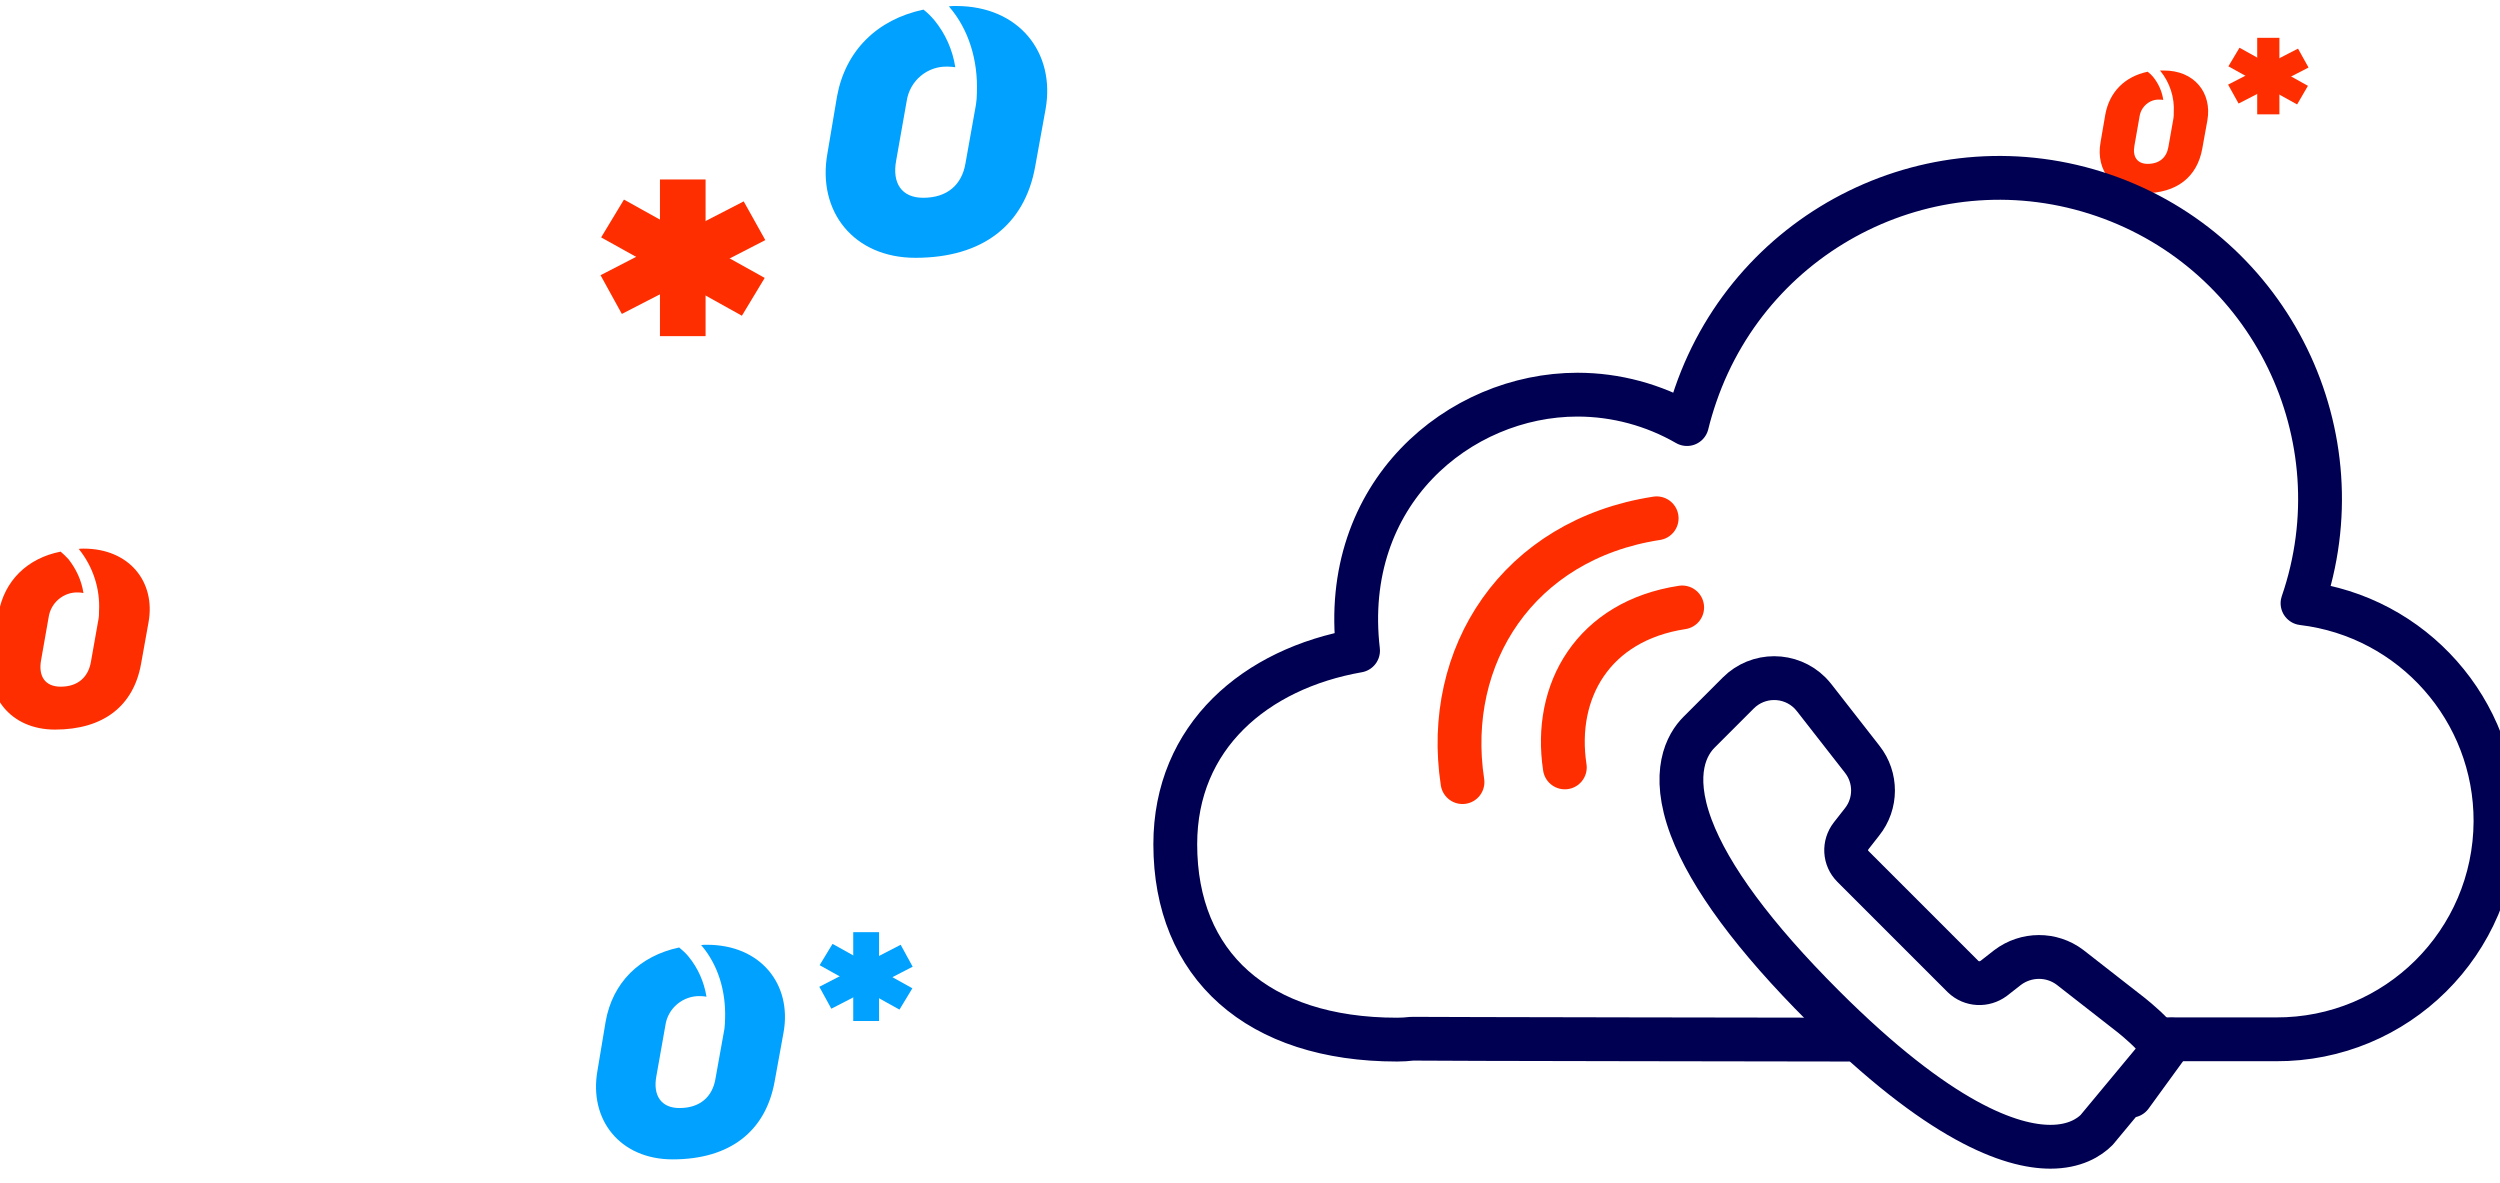
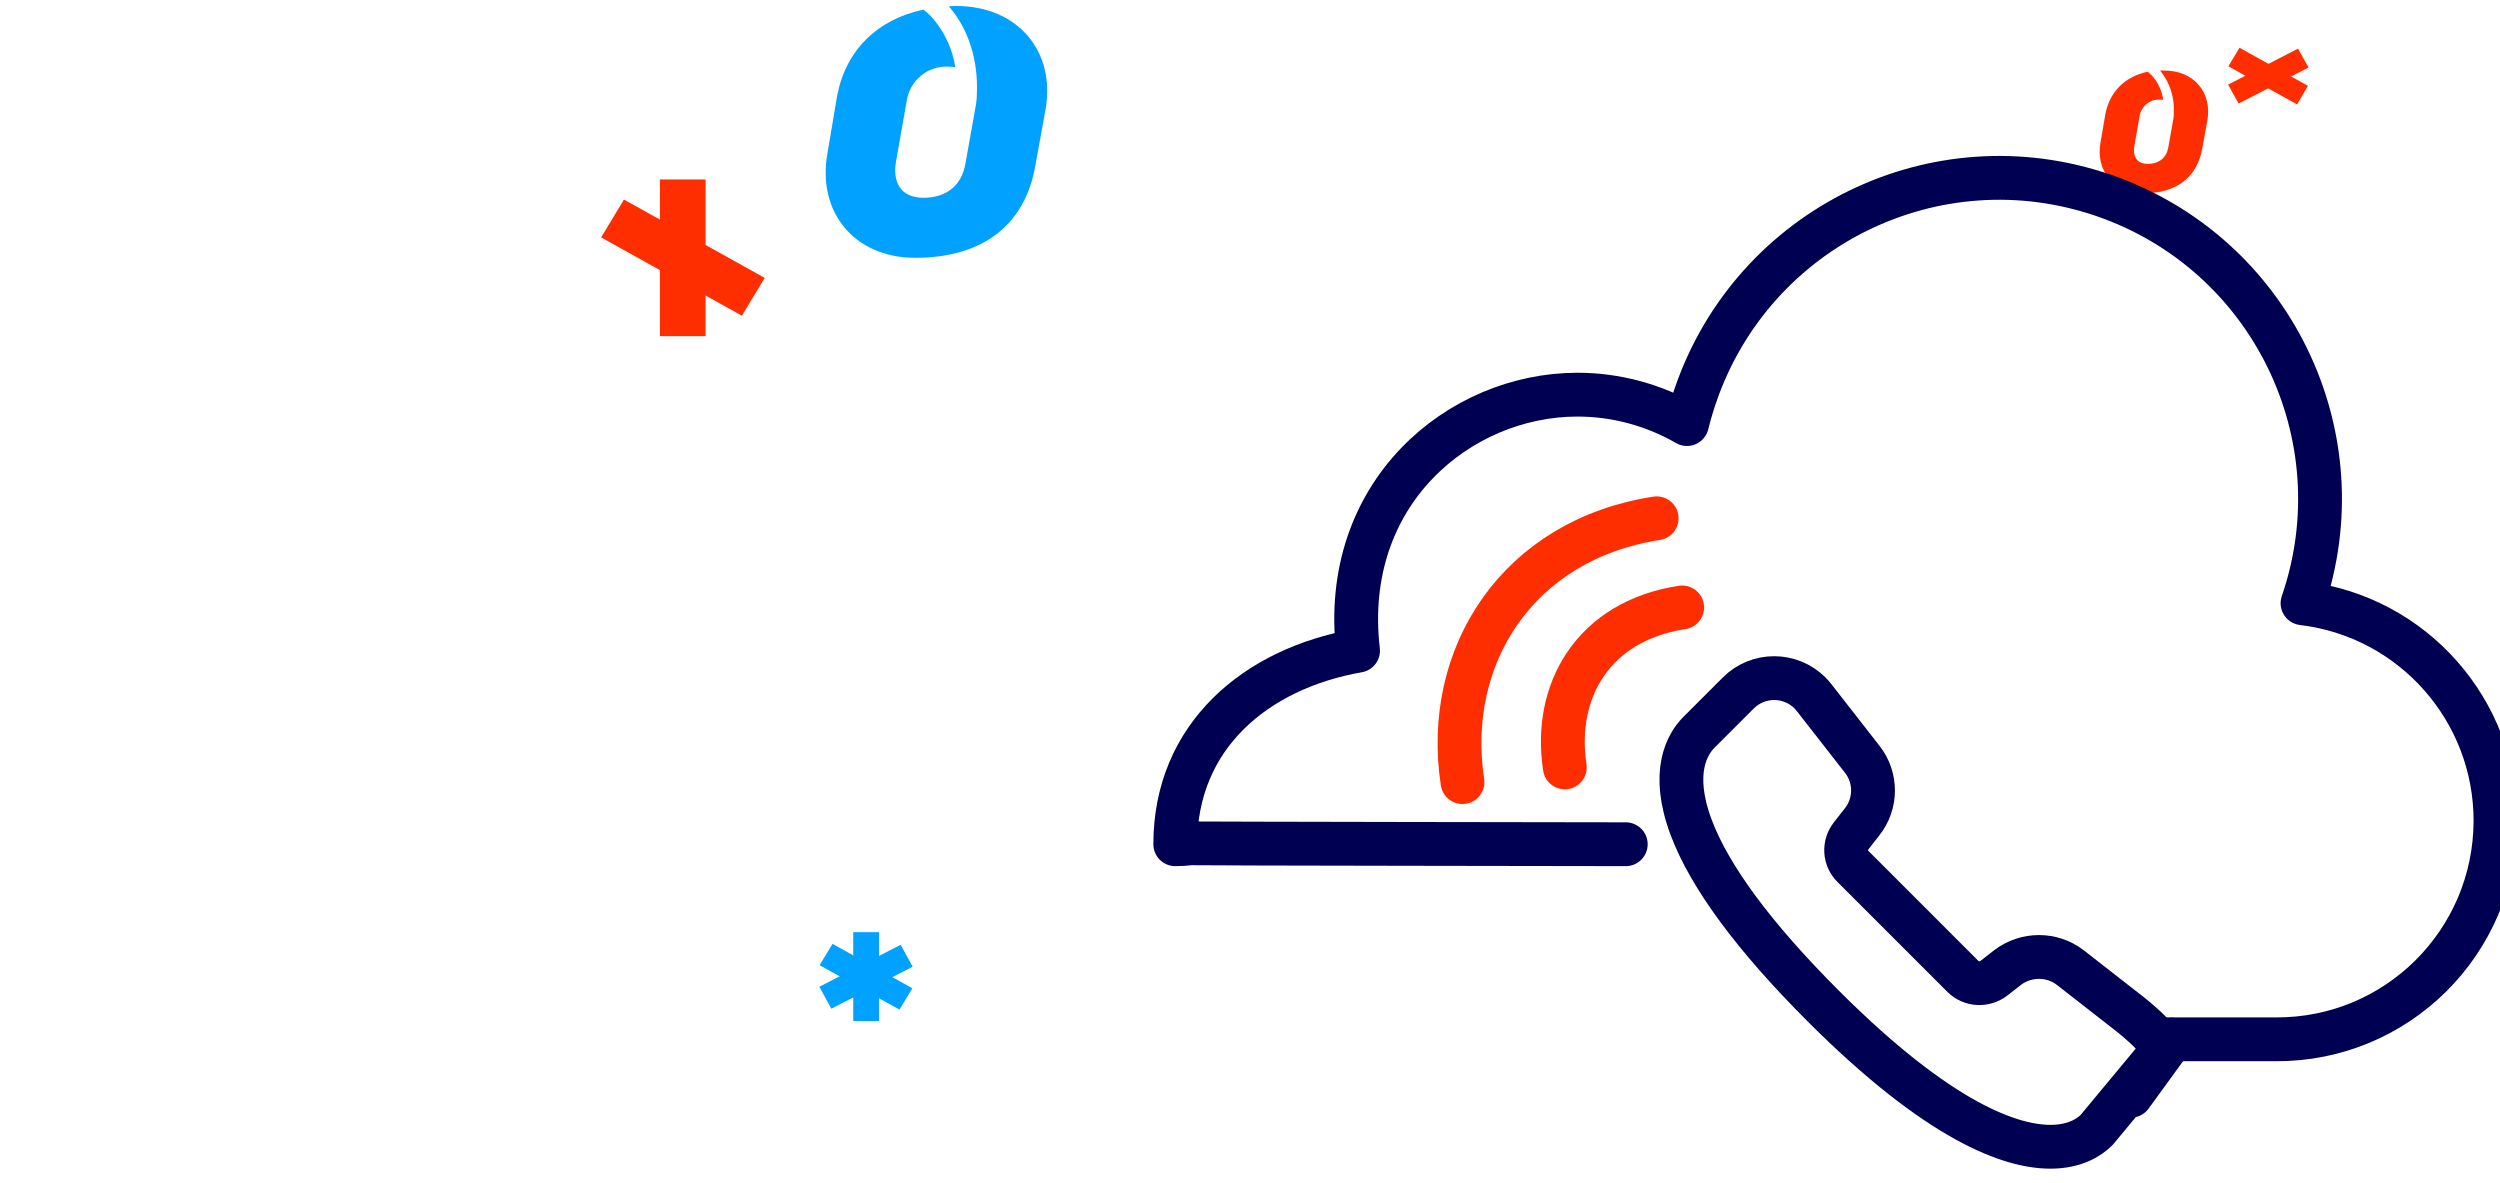
<svg xmlns="http://www.w3.org/2000/svg" version="1.1" id="Layer_1" x="0px" y="0px" viewBox="0 0 833 394.1" style="enable-background:new 0 0 833 394.1;" xml:space="preserve">
  <style type="text/css">
	.st0{fill:none;stroke:#000052;stroke-width:14.6;stroke-linecap:round;stroke-linejoin:round;}
	.st1{fill:none;stroke:#00A1FF;stroke-width:14.6;stroke-linecap:round;stroke-miterlimit:10;}
	.st2{fill:#FFFFFF;stroke:#000052;stroke-width:14.6;stroke-linecap:round;stroke-linejoin:round;}
	.st3{fill:#FFFFFF;stroke:#FF2E00;stroke-width:14.6;stroke-linecap:round;stroke-linejoin:round;}
	.st4{fill:none;stroke:#FF2E00;stroke-width:14.6;stroke-linecap:round;stroke-linejoin:round;}
	.st5{fill:none;stroke:#00A1FF;stroke-width:14.6;stroke-miterlimit:10;}
	.st6{fill:#FF2E00;}
	.st7{fill:#00A1FF;}
	
		.st8{fill-rule:evenodd;clip-rule:evenodd;fill:none;stroke:#000052;stroke-width:14.6;stroke-linecap:round;stroke-linejoin:round;}
</style>
  <g>
    <rect x="219.9" y="59.8" class="st6" width="15.2" height="52.2" />
    <polygon class="st6" points="200.3,79.1 247.2,105.2 254.8,92.6 207.9,66.5  " />
-     <polygon class="st6" points="200.1,91.7 207.2,104.6 255,80 247.8,67.1  " />
  </g>
-   <path class="st6" d="M27.9,182.8c-0.6,0-1.2,0-1.7,0.1l0.2,0.2c4.6,5.8,7,13.1,6.6,20.5l0,0c0,0.9,0,1.8-0.2,2.8l-2.5,14.1  c-0.9,5.2-4.4,8.3-10.1,8.3c-5.2,0-7.5-3.5-6.5-8.9l2.5-14.2c0.7-4.9,5-8.5,9.9-8.3c0.6,0,1.2,0.1,1.7,0.2c-0.6-4.1-2.4-8-5-11.3  c-0.8-0.9-1.7-1.7-2.6-2.5C9.1,186,1.4,193.5-0.5,204.4l-2.3,13.6c-2.5,14,6.4,25.1,21.1,25.1c16.2,0,26.2-7.9,28.7-21.9l2.5-13.9  C51.9,193.9,43.1,182.8,27.9,182.8" />
  <g>
    <rect x="284.3" y="310.6" class="st7" width="8.6" height="29.6" />
    <polygon class="st7" points="273.1,321.6 299.7,336.4 304,329.3 277.4,314.5  " />
    <polygon class="st7" points="273,328.8 277,336.1 304.1,322.1 300.1,314.8  " />
-     <path class="st7" d="M235.6,314.8c-0.7,0-1.4,0-2,0.1l0.2,0.2c5.4,6.4,8.1,15,7.8,24.3l0,0c0,1.1-0.1,2.2-0.2,3.3l-3,16.7   c-1,6.1-5.2,9.8-12,9.8c-6.1,0-8.9-4.2-7.7-10.6l3-16.9c0.8-5.8,5.9-10,11.7-9.8c0.7,0,1.4,0.1,2,0.2c-0.8-4.9-2.8-9.5-6-13.4   c-0.9-1.1-2-2.1-3.1-3c-13.2,2.8-22.2,11.7-24.5,24.7l-2.7,16.2c-3,16.6,7.6,29.7,25,29.7c19.2,0,31-9.4,34-25.9l3-16.5   C263.9,328,253.5,314.8,235.6,314.8" />
  </g>
  <g>
-     <rect x="752.1" y="12.6" class="st6" width="7.4" height="25.5" />
    <polygon class="st6" points="742.5,22.1 765.4,34.8 769,28.6 746.2,15.9  " />
    <polygon class="st6" points="742.4,28.2 745.9,34.5 769.2,22.5 765.7,16.2  " />
    <path class="st6" d="M720.9,23.5c-0.4,0-0.8,0-1.2,0l0.1,0.1c3.2,3.9,4.8,8.9,4.5,13.9l0,0c0,0.6,0,1.3-0.1,1.9l-1.7,9.6   c-0.6,3.5-3,5.6-6.9,5.6c-3.5,0-5.1-2.4-4.4-6.1l1.7-9.7c0.5-3.3,3.4-5.8,6.7-5.6c0.4,0,0.8,0,1.2,0.1c-0.4-2.8-1.6-5.5-3.4-7.7   c-0.5-0.6-1.1-1.2-1.8-1.7c-7.6,1.6-12.7,6.7-14.1,14.2l-1.6,9.3c-1.7,9.5,4.3,17,14.4,17c11,0,17.8-5.4,19.5-14.9l1.7-9.4   C737.1,31,731.2,23.4,720.9,23.5" />
  </g>
  <path class="st7" d="M318.6,2c-0.8,0-1.6,0-2.4,0.1l0.2,0.3c6.4,7.5,9.5,17.7,9.1,28.5l0,0c0,1.3-0.1,2.6-0.3,3.9l-3.5,19.6  c-1.2,7.2-6.1,11.5-14.1,11.5c-7.2,0-10.4-4.9-9-12.4l3.5-19.8c1-6.8,6.9-11.8,13.8-11.5c0.8,0,1.6,0.1,2.4,0.2  c-0.9-5.8-3.3-11.2-7-15.7c-1.1-1.3-2.3-2.5-3.6-3.5c-15.5,3.3-26,13.7-28.8,28.9l-3.2,19c-3.5,19.5,8.9,34.8,29.3,34.8  c22.5,0,36.4-11,39.9-30.3l3.5-19.3C351.7,17.5,339.5,2,318.6,2" />
  <g>
-     <path class="st0" d="M718.7,346.3h39.6c40.3,0.2,73-32.3,73.2-72.6c0.1-37-27.5-68.3-64.3-72.7c19.2-55.8-10.5-116.7-66.3-135.9   C645.1,45.9,584.3,75.6,565,131.5c-1.1,3.2-2.1,6.5-2.9,9.8c-11.1-6.4-23.7-9.8-36.5-9.8c-39.4,0-79.2,32.9-73.1,85.3   c-34.2,6-60.9,28.6-60.9,64.5c0,40.3,27.4,65.1,73.9,65.1c1.7,0,3.3-0.1,5-0.3c1.6,0.1,143.4,0.3,145.1,0.3" />
+     <path class="st0" d="M718.7,346.3h39.6c40.3,0.2,73-32.3,73.2-72.6c0.1-37-27.5-68.3-64.3-72.7c19.2-55.8-10.5-116.7-66.3-135.9   C645.1,45.9,584.3,75.6,565,131.5c-1.1,3.2-2.1,6.5-2.9,9.8c-11.1-6.4-23.7-9.8-36.5-9.8c-39.4,0-79.2,32.9-73.1,85.3   c-34.2,6-60.9,28.6-60.9,64.5c1.7,0,3.3-0.1,5-0.3c1.6,0.1,143.4,0.3,145.1,0.3" />
    <path class="st4" d="M560.5,202.4c-29.6,4.5-43,27.8-39.1,53.3" />
    <path class="st4" d="M552,172.7c-46.2,7.1-71.1,45.8-64.7,87.9" />
    <path class="st0" d="M710,365.1l13.6-18.7l-25,30.1c-2.5,2.5-7.3,5.6-15.4,5.6l0,0c-13.1,0-36.9-8.1-75.7-46.9   c-23-23-37.8-43-44-59.5c-6.9-18.4-1.3-27.8,2.6-31.7l13.1-13.1c6.6-6.6,17.3-6.6,23.9,0c0.5,0.5,0.9,1,1.4,1.6l16,20.5   c4.8,6.1,4.8,14.8-0.1,20.9l-3.6,4.6c-2.4,3.1-2.2,7.4,0.6,10.2l36.7,36.7c2.8,2.7,7.1,2.9,10.2,0.6l4.6-3.6   c6.2-4.7,14.7-4.7,20.8-0.1l20.5,16c1.9,1.5,7.4,6.2,8.5,8.3" />
  </g>
</svg>